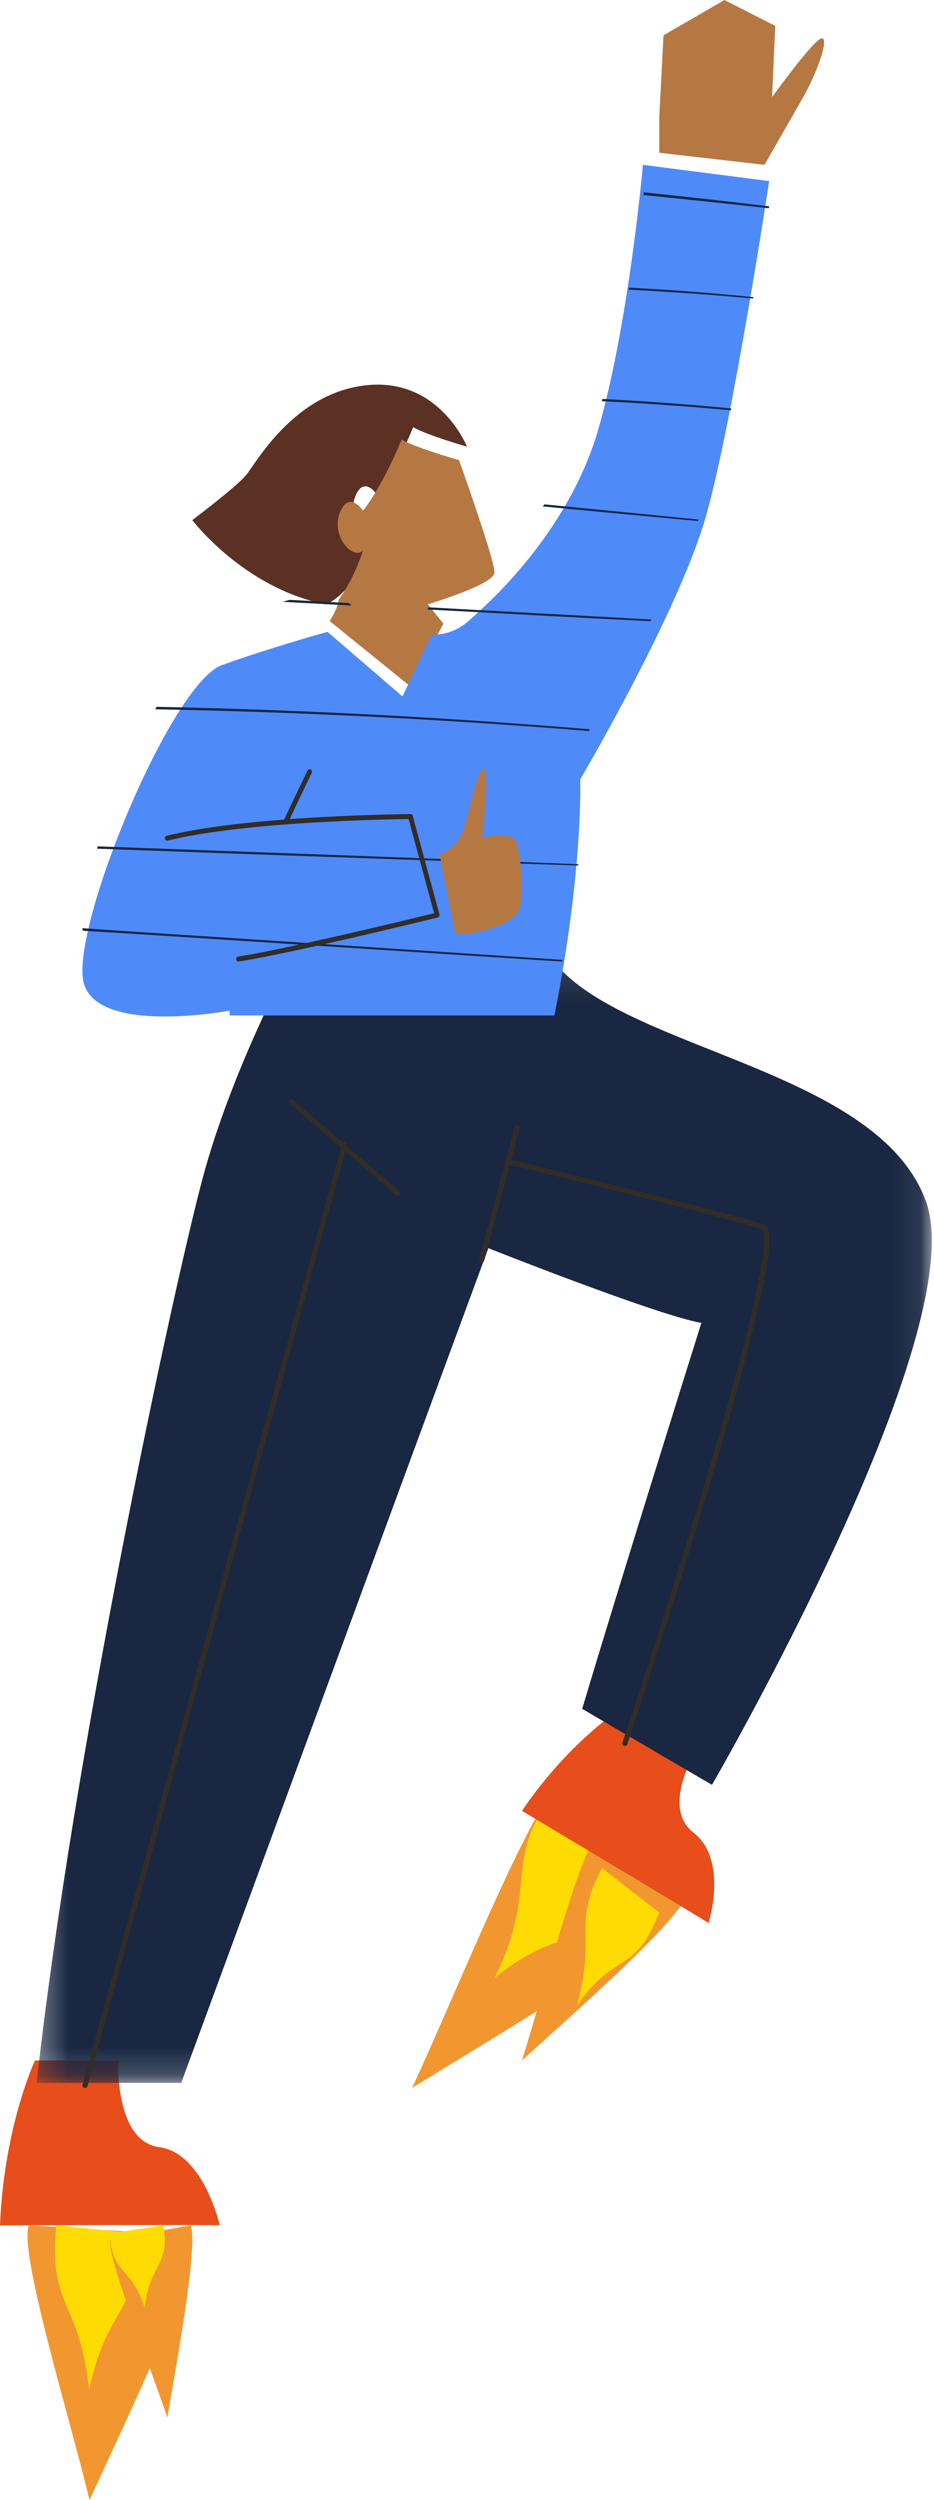
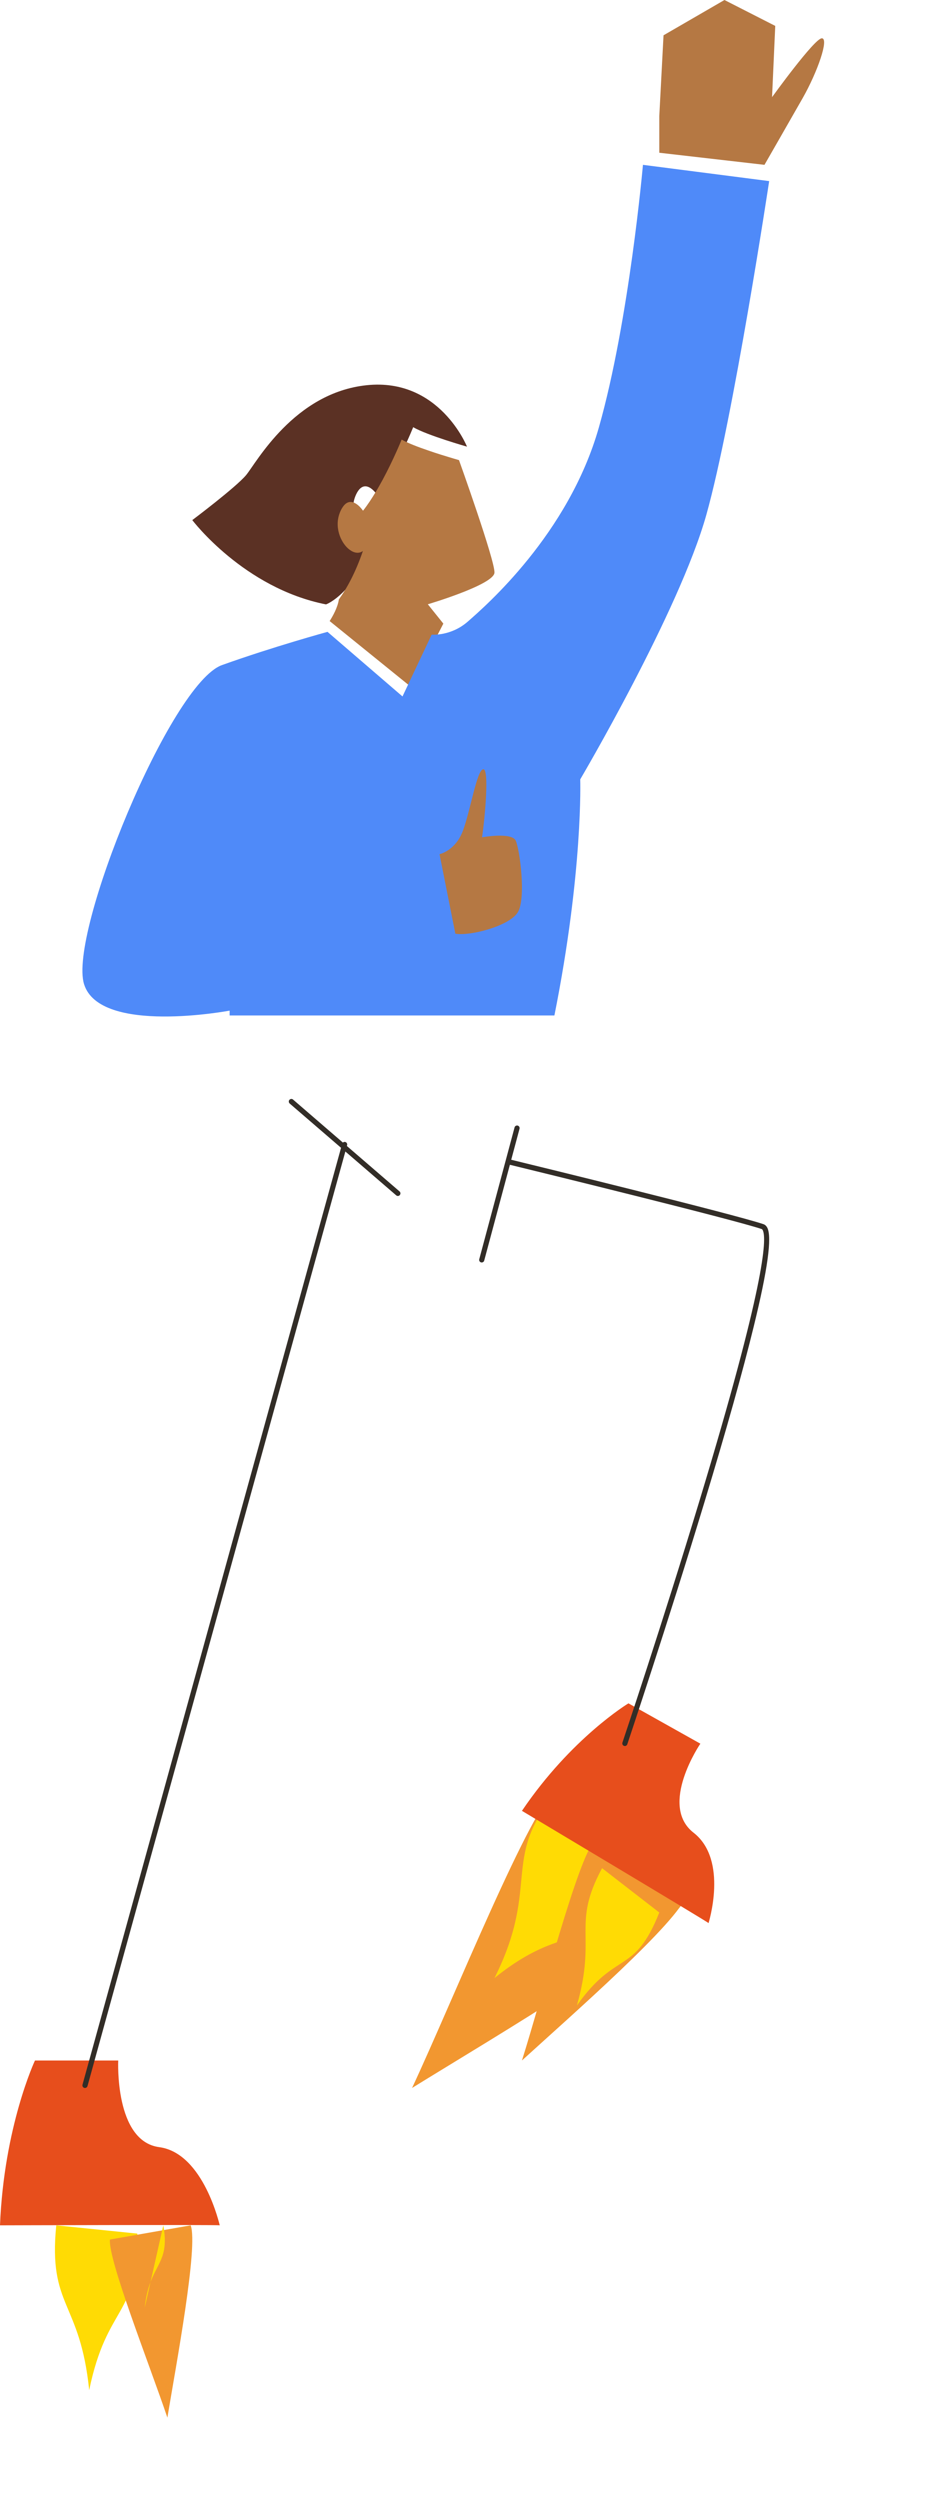
<svg xmlns="http://www.w3.org/2000/svg" xmlns:xlink="http://www.w3.org/1999/xlink" width="34px" height="91px" viewBox="0 0 34 91" version="1.1">
  <title>Group 40</title>
  <defs>
    <polygon id="path-1" points="0.334 0.088 32.919 0.088 32.919 40.815 0.334 40.815" />
  </defs>
  <g id="Home" stroke="none" stroke-width="1" fill="none" fill-rule="evenodd">
    <g id="Homepage" transform="translate(-1048, -720)">
      <g id="2.1.-Logo's-Hover" transform="translate(135, 604)">
        <g id="noun-line-chart-1117259" transform="translate(900, 62)">
          <g id="Group-40" transform="translate(13, 54)">
-             <path d="M6.975,81.368 C7.296,82.56 4.489,88.299 3.259,91 C2.561,88.086 0.68,81.986 1.047,81 L6.975,81.368 Z" id="Fill-1" fill="#F29730" />
            <path d="M5,81.301 C5.022,84.398 3.901,83.831 3.247,87 C2.912,83.731 1.751,83.993 2.048,81 L5,81.301 Z" id="Fill-3" fill="#FFDB04" />
            <path d="M6.942,81 C7.22,81.765 6.424,86.012 6.093,88 C5.459,86.117 3.923,82.232 4.003,81.517 L6.942,81 Z" id="Fill-5" fill="#F29730" />
-             <path d="M5.945,81 C6.211,82.484 5.436,82.38 5.268,84 C4.785,82.481 4.051,82.782 4,81.301 L5.945,81 Z" id="Fill-7" fill="#FFDB04" />
+             <path d="M5.945,81 C6.211,82.484 5.436,82.38 5.268,84 L5.945,81 Z" id="Fill-7" fill="#FFDB04" />
            <path d="M1.273,75 C1.273,75 0.145,77.401 0,81 C0,81 8,80.974 8,81 C8,81.026 7.425,78.373 5.796,78.154 C4.166,77.937 4.304,75 4.304,75 L1.273,75 Z" id="Fill-9" fill="#E74E1C" />
            <path d="M25,69.046 C24.411,70.393 17.96,74.167 15,76 C16.512,72.762 19.327,65.72 20.339,65 L25,69.046 Z" id="Fill-11" fill="#F29730" />
            <path d="M24,68.313 C21.973,71.316 20.932,69.622 18,72 C19.748,68.513 18.106,67.576 20.468,65 L24,68.313 Z" id="Fill-13" fill="#FFDB04" />
            <path d="M25,68.965 C24.718,69.935 20.794,73.362 19,75 C19.74,72.654 21.041,67.622 21.647,67 L25,68.965 Z" id="Fill-15" fill="#F29730" />
            <path d="M24,69.614 C23.088,71.914 22.432,70.966 21,73 C21.734,70.425 20.8,70.073 21.917,68 L24,69.614 Z" id="Fill-17" fill="#FFDB04" />
            <path d="M22.877,62 C22.877,62 20.801,63.25 19,65.913 C19,65.913 25.807,69.979 25.794,70 C25.782,70.02 26.53,67.709 25.248,66.709 C23.965,65.711 25.495,63.468 25.495,63.468 L22.877,62 Z" id="Fill-19" fill="#E74E1C" />
            <g id="Group-23" transform="translate(1, 35)">
              <mask id="mask-2" fill="white">
                <use xlink:href="#path-1" />
              </mask>
              <g id="Clip-22" />
-               <path d="M9.52,0.088 C9.52,0.088 7.406,4.011 6.363,7.937 C5.319,11.863 1.68,28.688 0.334,40.815 L5.598,40.815 C5.598,40.815 13.315,19.81 16.778,10.432 C16.778,10.432 22.881,12.859 24.531,13.154 C24.531,13.154 21.544,22.661 20.193,27.201 L24.918,29.967 C24.918,29.967 34.46,13.507 32.704,8.719 C30.948,3.93 21.859,3.246 19.24,0.088 L9.52,0.088 Z" id="Fill-21" fill="#192742" mask="url(#mask-2)" />
            </g>
            <path d="M17.446,45.834 C17.432,45.885 17.462,45.937 17.512,45.95 C17.52,45.953 17.528,45.953 17.536,45.953 C17.578,45.953 17.616,45.926 17.627,45.883 L18.561,42.397 C19.447,42.613 26.653,44.376 27.733,44.738 C27.747,44.744 27.759,44.766 27.766,44.778 C27.923,45.097 27.833,46.798 25.47,54.602 C24.123,59.053 22.673,63.384 22.658,63.428 C22.642,63.477 22.667,63.532 22.716,63.548 C22.727,63.551 22.736,63.554 22.747,63.554 C22.785,63.554 22.822,63.528 22.835,63.49 C22.85,63.446 24.302,59.112 25.65,54.658 C26.443,52.042 27.044,49.897 27.438,48.283 C27.944,46.218 28.106,45.043 27.934,44.693 C27.9,44.625 27.852,44.58 27.793,44.559 C26.693,44.189 19.561,42.445 18.61,42.214 L18.912,41.087 C18.926,41.036 18.896,40.984 18.846,40.97 C18.796,40.957 18.744,40.987 18.731,41.037 L17.446,45.834 Z M3.003,75.88 L12.415,41.779 L10.546,40.168 C10.507,40.133 10.501,40.073 10.535,40.034 C10.569,39.994 10.629,39.988 10.668,40.023 L12.483,41.589 C12.506,41.567 12.538,41.558 12.571,41.567 C12.621,41.582 12.649,41.634 12.636,41.684 L12.627,41.713 L14.545,43.367 C14.584,43.399 14.588,43.46 14.554,43.499 C14.537,43.521 14.51,43.533 14.484,43.533 C14.462,43.533 14.441,43.525 14.423,43.51 L12.572,41.914 L3.185,75.932 C3.173,75.973 3.135,76 3.094,76 C3.086,76 3.076,76 3.068,75.997 C3.018,75.984 2.99,75.93 3.003,75.88 L3.003,75.88 Z" id="Fill-24" fill="#322D27" />
            <path d="M8.959,17.293 C9.328,16.849 10.703,14.296 13.35,14.021 C15.998,13.745 17,16.258 17,16.258 C17,16.258 15.544,15.844 15.041,15.549 C15.041,15.549 14.424,17.101 13.722,18.005 C13.722,18.005 13.255,17.289 12.938,18.056 C12.621,18.823 13.315,19.697 13.718,19.394 C12.969,21.611 11.868,22 11.868,22 C8.873,21.41 7,18.931 7,18.931 C7,18.931 8.59,17.736 8.959,17.293" id="Fill-26" fill="#5B3124" />
            <path d="M13.211,20.055 L13.211,20.055 L13.211,20.055 C13.068,20.161 12.892,20.131 12.731,20.013 C12.722,20.006 12.712,19.999 12.704,19.991 C12.684,19.976 12.665,19.96 12.647,19.942 C12.647,19.942 12.647,19.942 12.647,19.94 C12.632,19.928 12.62,19.915 12.607,19.901 C12.605,19.898 12.603,19.897 12.601,19.894 C12.59,19.882 12.578,19.868 12.568,19.856 C12.56,19.845 12.551,19.836 12.544,19.825 C12.531,19.809 12.518,19.791 12.506,19.772 C12.49,19.749 12.476,19.726 12.462,19.7 C12.456,19.69 12.45,19.682 12.446,19.673 C12.329,19.458 12.265,19.19 12.303,18.917 C12.303,18.913 12.305,18.908 12.305,18.906 C12.308,18.884 12.312,18.864 12.316,18.842 C12.318,18.836 12.319,18.831 12.32,18.826 C12.333,18.766 12.353,18.704 12.377,18.643 C12.393,18.605 12.41,18.571 12.426,18.54 C12.427,18.539 12.427,18.539 12.427,18.537 C12.437,18.52 12.446,18.503 12.456,18.488 C12.466,18.472 12.476,18.457 12.486,18.443 C12.506,18.415 12.526,18.39 12.546,18.37 C12.597,18.318 12.648,18.29 12.699,18.278 C12.702,18.278 12.705,18.276 12.707,18.276 C12.859,18.244 13.004,18.352 13.1,18.45 C13.108,18.46 13.115,18.468 13.122,18.476 C13.128,18.481 13.134,18.488 13.14,18.494 C13.144,18.499 13.148,18.503 13.152,18.509 C13.157,18.514 13.161,18.518 13.165,18.524 C13.197,18.563 13.215,18.59 13.215,18.59 C13.379,18.382 13.537,18.14 13.687,17.891 C13.708,17.855 13.729,17.819 13.749,17.784 C13.763,17.759 13.778,17.735 13.792,17.711 C13.809,17.681 13.826,17.651 13.842,17.621 C13.872,17.566 13.902,17.513 13.932,17.459 C14.338,16.704 14.621,16 14.621,16 C14.837,16.126 15.224,16.273 15.604,16.402 C15.62,16.408 15.634,16.413 15.648,16.417 C15.678,16.428 15.706,16.438 15.736,16.447 C15.765,16.457 15.793,16.466 15.822,16.476 C15.894,16.499 15.964,16.522 16.033,16.544 C16.045,16.548 16.06,16.552 16.072,16.556 C16.433,16.669 16.709,16.748 16.709,16.748 C16.709,16.748 18.021,20.405 18,20.845 C17.977,21.284 15.574,21.995 15.574,21.995 L16.139,22.699 L14.957,25 L12,22.606 C12.111,22.434 12.293,22.111 12.335,21.82 C12.63,21.41 12.942,20.842 13.211,20.055" id="Fill-28" fill="#B57843" />
            <path d="M15.714,23.1 C15.714,23.1 16.416,23.164 17.031,22.623 C17.646,22.083 20.695,19.451 21.8,15.559 C22.905,11.669 23.405,6 23.405,6 L28,6.592 C28,6.592 26.697,15.226 25.713,18.738 C24.728,22.251 21.122,28.368 21.122,28.368 C21.122,28.368 21.232,31.705 20.182,36.962 L8.789,36.962 L8.359,36.962 L8.359,36.786 C8.359,36.786 3.635,37.677 3.06,35.823 C2.484,33.969 6.204,24.879 8.082,24.208 C9.957,23.536 11.922,22.999 11.922,22.999 L14.652,25.35 L15.714,23.1 Z" id="Fill-30" fill="#4F8AF9" />
            <path d="M27.829,6 C27.829,6 28.663,4.548 29.214,3.581 C29.764,2.615 30.189,1.384 29.914,1.394 C29.642,1.404 28.105,3.536 28.105,3.536 L28.221,0.943 L26.372,0 L24.154,1.285 L24,4.225 L24,5.56 L27.829,6 Z" id="Fill-32" fill="#B57843" />
-             <path d="M21.377,18.587 C22.723,18.714 24.069,18.843 25.415,18.966 C25.423,18.948 25.429,18.93 25.438,18.912 C24.944,18.862 24.451,18.813 23.958,18.765 C22.578,18.628 21.198,18.492 19.817,18.358 C19.799,18.382 19.778,18.408 19.758,18.434 C20.298,18.484 20.838,18.535 21.377,18.587 L21.377,18.587 Z M20.056,26.5 C20.516,26.535 20.976,26.573 21.435,26.611 C21.447,26.592 21.461,26.57 21.475,26.545 C20.808,26.49 20.139,26.439 19.472,26.389 C16.291,26.146 13.106,25.967 9.919,25.849 C8.512,25.796 7.106,25.756 5.7,25.727 C5.684,25.757 5.667,25.788 5.651,25.818 C5.674,25.819 5.698,25.819 5.721,25.819 C8.911,25.879 12.098,26 15.282,26.183 C16.874,26.274 18.465,26.381 20.056,26.5 L20.056,26.5 Z M14.337,34.604 C16.38,34.736 18.422,34.874 20.465,35 C20.469,34.98 20.473,34.959 20.477,34.939 C19.772,34.892 19.068,34.845 18.363,34.798 C15.305,34.593 12.247,34.395 9.189,34.193 C7.661,34.093 6.132,33.994 4.603,33.894 C4.069,33.86 3.534,33.822 3,33.784 C3.003,33.817 3.007,33.848 3.012,33.879 C3.729,33.922 4.447,33.963 5.164,34.01 C8.222,34.21 11.28,34.406 14.337,34.604 L14.337,34.604 Z M13.181,31.234 C15.804,31.326 18.427,31.417 21.05,31.504 C21.052,31.487 21.054,31.473 21.056,31.456 C19.87,31.41 18.686,31.364 17.5,31.319 C14.236,31.196 10.971,31.077 7.708,30.957 C6.324,30.906 4.942,30.856 3.559,30.806 C3.549,30.834 3.54,30.864 3.53,30.892 C6.748,31.009 9.965,31.12 13.181,31.234 L13.181,31.234 Z M16.791,22.25 C19.087,22.371 21.383,22.502 23.68,22.611 C23.689,22.59 23.7,22.571 23.711,22.551 C22.715,22.493 21.719,22.44 20.723,22.385 C19.017,22.292 17.31,22.2 15.602,22.106 L15.563,22.186 C15.972,22.208 16.382,22.23 16.791,22.25 L16.791,22.25 Z M12.694,21.949 C12.398,21.933 12.102,21.918 11.806,21.902 C11.383,21.878 10.962,21.855 10.539,21.834 C10.459,21.857 10.375,21.881 10.29,21.907 C11.129,21.952 11.966,21.996 12.804,22.041 L12.694,21.949 Z M28,7.511 C27.896,7.498 27.794,7.485 27.69,7.473 C26.576,7.34 25.459,7.216 24.343,7.096 C24.041,7.064 23.738,7.031 23.435,7 C23.431,7.034 23.427,7.066 23.423,7.1 C24.35,7.194 25.277,7.289 26.205,7.388 C26.76,7.446 27.316,7.507 27.872,7.568 C27.911,7.572 27.949,7.576 27.988,7.58 C27.992,7.557 27.996,7.534 28,7.511 L28,7.511 Z M25.226,10.687 C25.956,10.739 26.685,10.8 27.413,10.866 C27.416,10.849 27.419,10.832 27.423,10.815 C27.225,10.796 27.027,10.776 26.83,10.758 C25.614,10.641 24.395,10.552 23.174,10.483 C23.082,10.477 22.991,10.473 22.899,10.468 C22.895,10.494 22.89,10.518 22.886,10.544 C23.666,10.583 24.447,10.632 25.226,10.687 L25.226,10.687 Z M21.905,14.604 C21.914,14.575 21.925,14.548 21.934,14.52 C21.975,14.521 22.015,14.524 22.057,14.527 C23.578,14.607 25.097,14.719 26.614,14.867 C26.616,14.867 26.619,14.868 26.621,14.868 C26.616,14.89 26.611,14.913 26.606,14.935 C25.934,14.874 25.263,14.817 24.59,14.768 C23.696,14.702 22.801,14.647 21.905,14.604 L21.905,14.604 Z" id="Fill-34" fill="#192742" />
            <path d="M16,31.091 C16,31.091 16.579,30.971 16.852,30.237 C17.125,29.503 17.357,28.038 17.588,28.001 C17.819,27.961 17.652,29.775 17.548,30.477 C17.548,30.477 18.63,30.279 18.775,30.601 C18.92,30.921 19.159,32.703 18.848,33.208 C18.536,33.714 17.095,34.081 16.576,33.985 L16,31.091 Z" id="Fill-36" fill="#B57843" />
-             <path d="M6.067,30.422 C7.238,30.131 8.832,29.947 10.346,29.831 C10.633,29.203 11.188,28.061 11.194,28.049 C11.216,28.005 11.268,27.988 11.31,28.009 C11.353,28.032 11.37,28.087 11.349,28.132 C11.343,28.143 10.842,29.177 10.546,29.815 C12.845,29.648 14.905,29.632 14.94,29.632 L14.941,29.632 C14.979,29.632 15.014,29.659 15.025,29.698 L15.997,33.283 C16.003,33.307 16,33.333 15.988,33.354 C15.975,33.376 15.956,33.39 15.933,33.396 C15.881,33.409 10.733,34.675 8.697,34.999 C8.693,35 8.689,35 8.685,35 C8.643,35 8.606,34.968 8.599,34.923 C8.592,34.874 8.625,34.827 8.671,34.819 C10.554,34.52 15.112,33.41 15.804,33.241 L14.875,29.814 C14.223,29.821 8.923,29.9 6.106,30.598 C6.06,30.609 6.013,30.579 6.002,30.531 C5.991,30.482 6.02,30.433 6.067,30.422" id="Fill-38" fill="#322D27" />
          </g>
        </g>
      </g>
    </g>
  </g>
</svg>